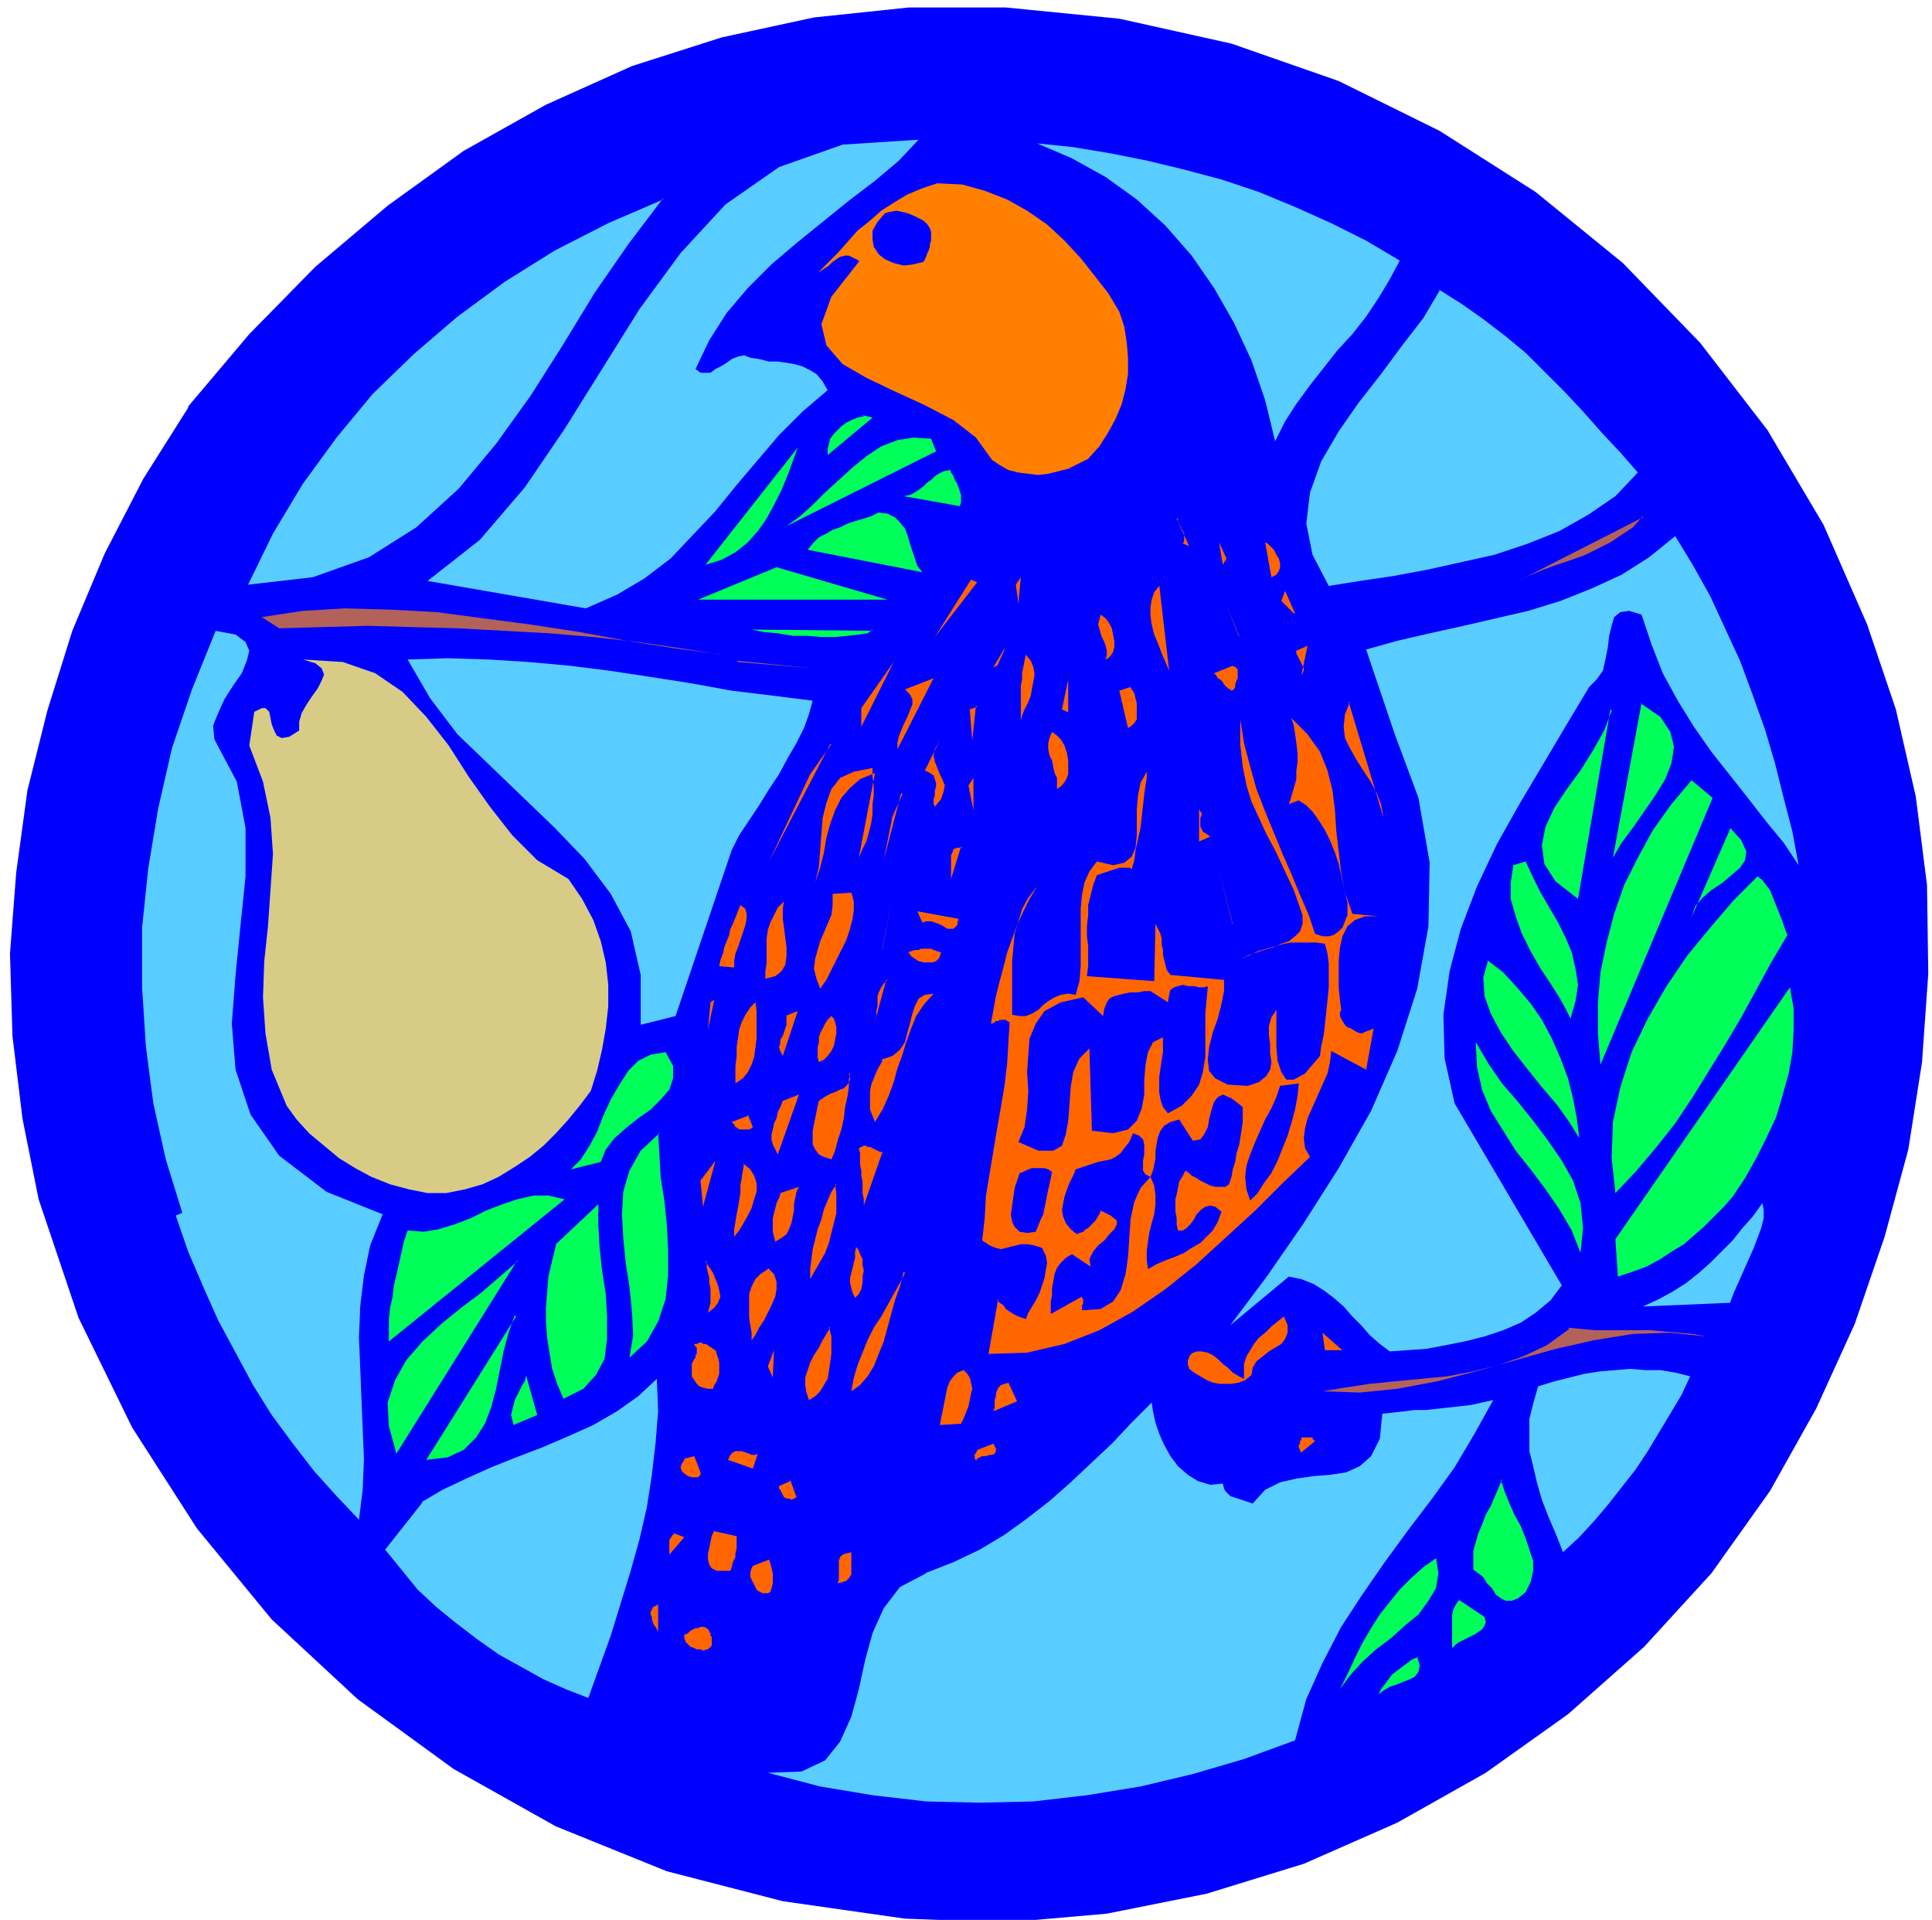
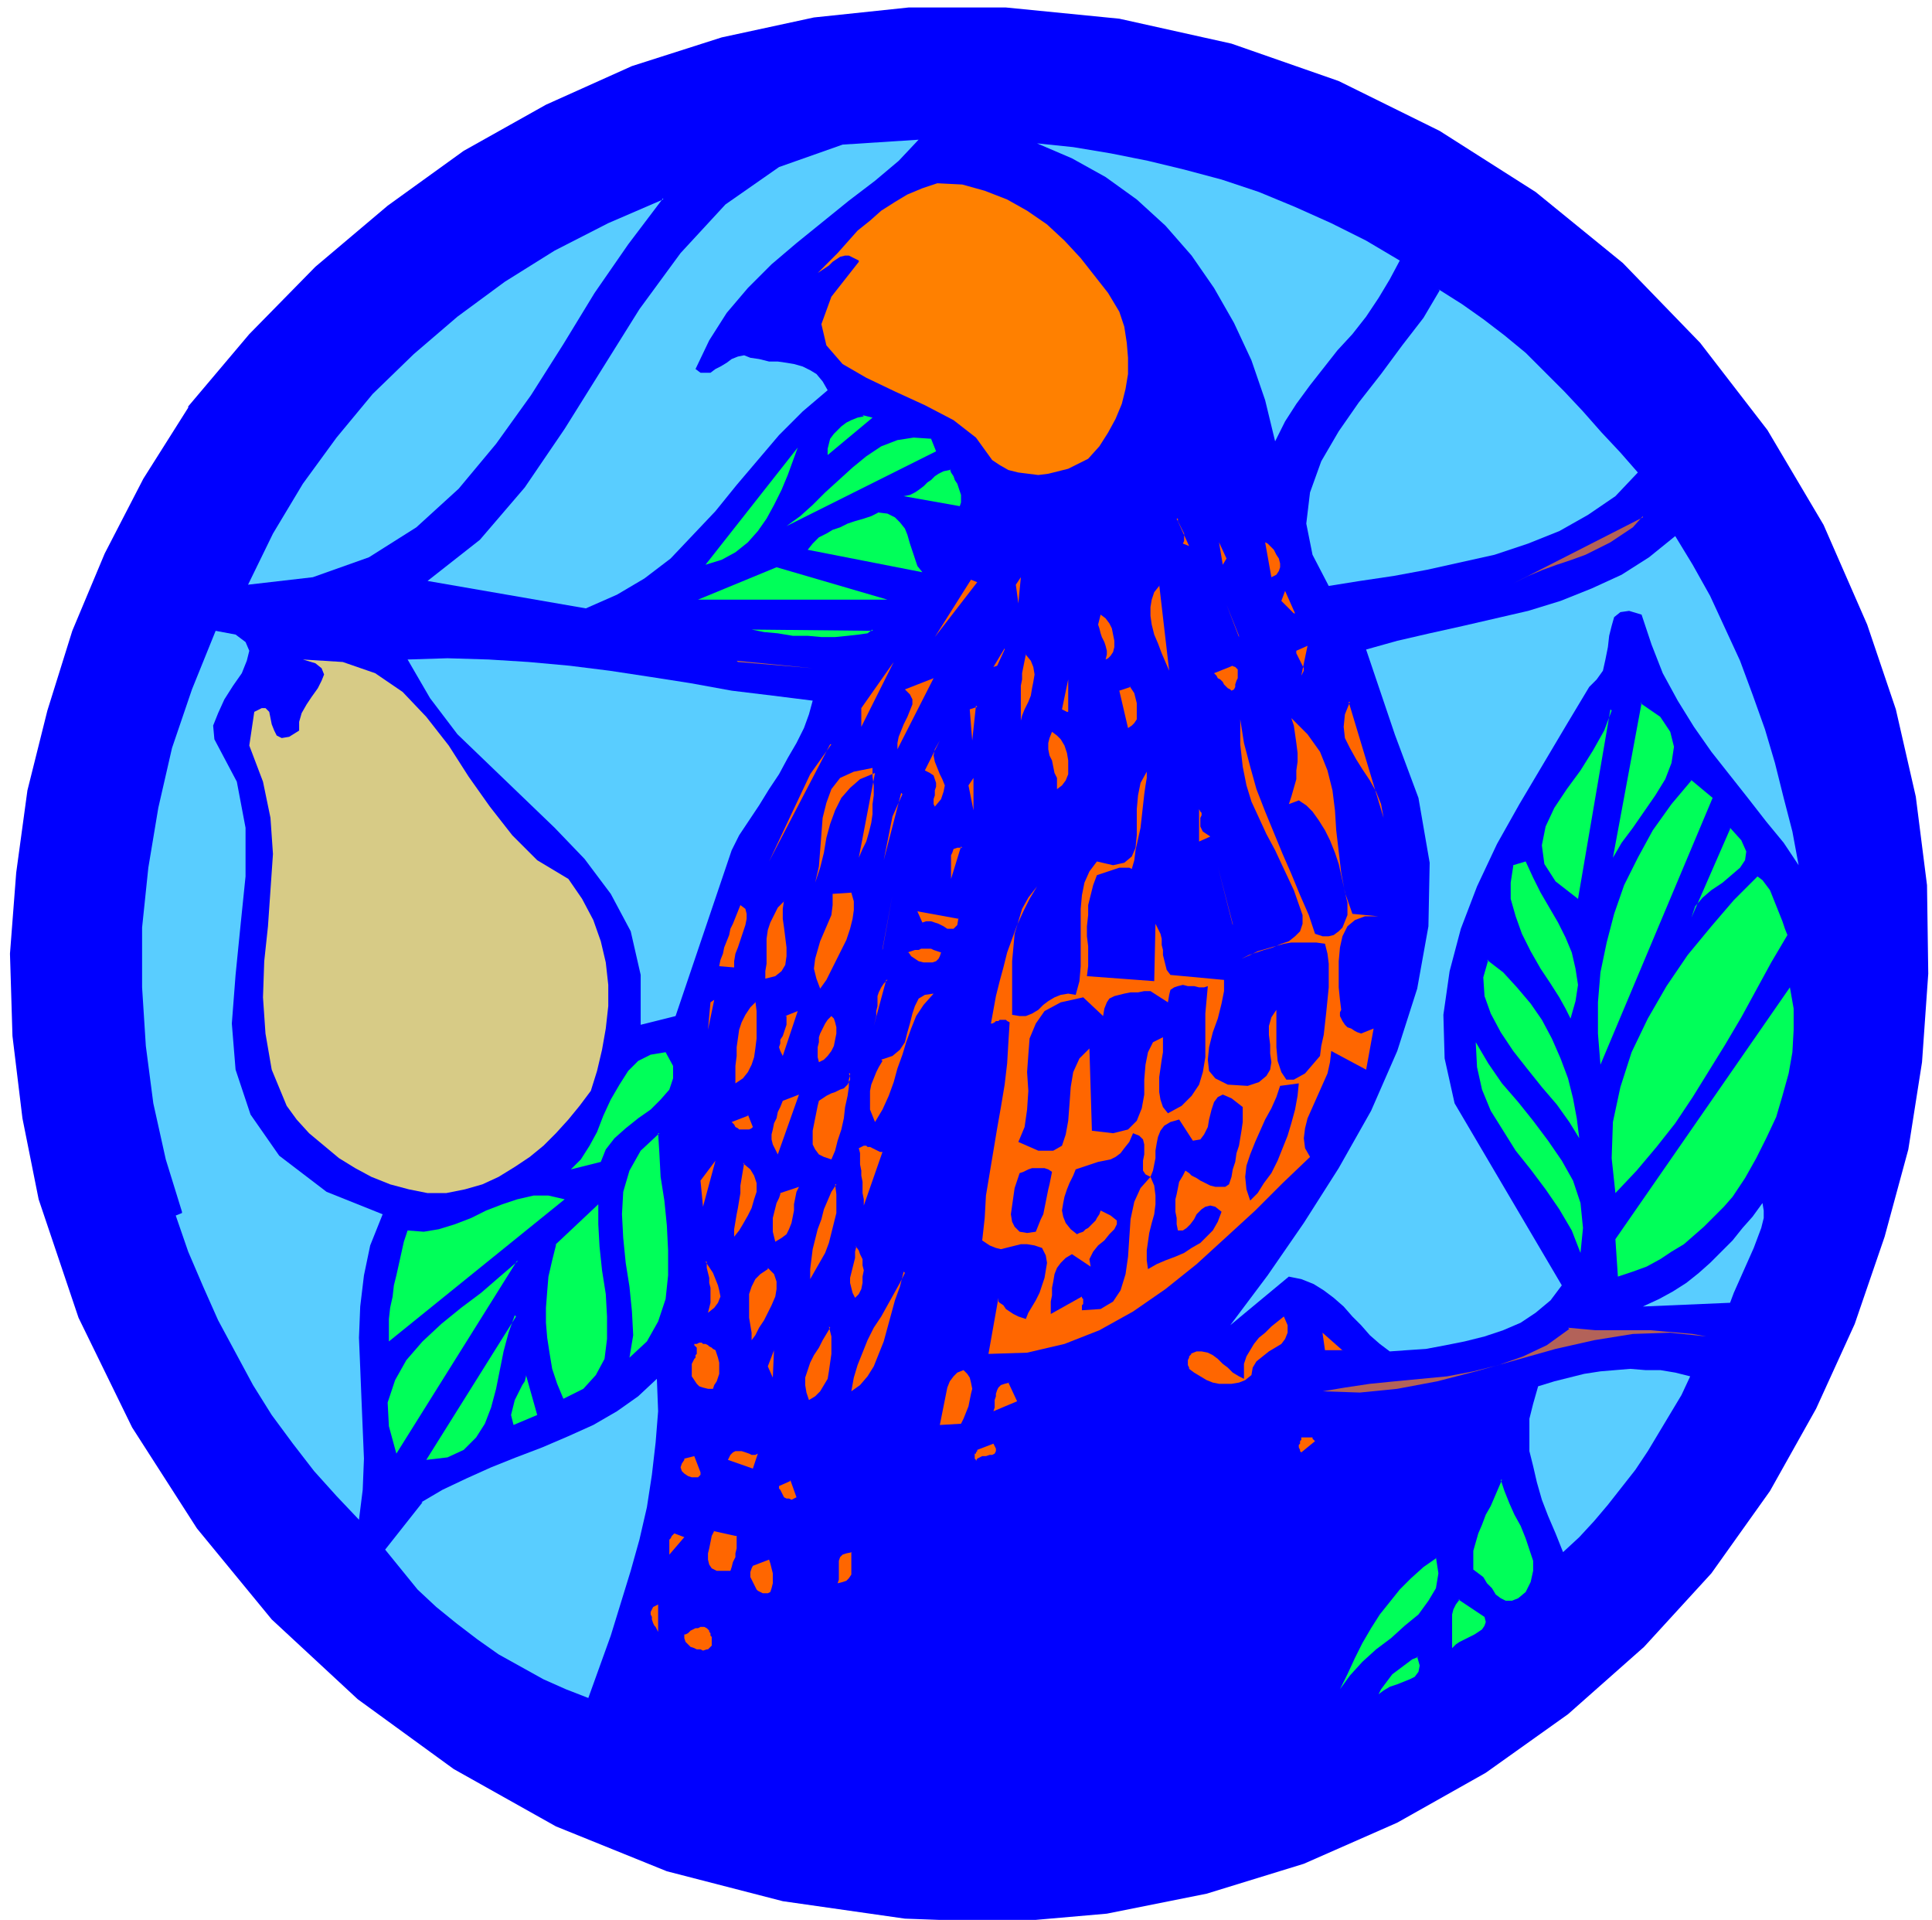
<svg xmlns="http://www.w3.org/2000/svg" fill-rule="evenodd" height="205.333" preserveAspectRatio="none" stroke-linecap="round" viewBox="0 0 1550 1540" width="206.667">
  <style>.pen1{stroke:none}.brush2{fill:#00f}.brush3{fill:#59cdff}.brush4{fill:#00ff59}.brush6{fill:#f60}.brush7{fill:#b36259}</style>
  <path class="pen1 brush2" fill-rule="nonzero" d="m151 326 49-58 53-54 58-49 61-44 66-37 69-31 72-23 74-16 76-8h78l91 9 90 20 86 30 81 40 77 49 70 57 62 64 54 70 45 76 35 80 23 68 16 70 9 71 1 71-5 71-11 70-19 70-24 70-31 68-37 66-47 66-54 59-61 54-66 47-71 40-75 33-78 24-80 16-80 7-82-3-98-14-93-24-89-36-82-46-77-56-69-64-60-73-52-81-43-88-32-95-13-65-8-66-2-66 5-65 9-66 16-64 20-64 26-62 31-60 36-57z" />
  <path class="pen1 brush3" fill-rule="nonzero" d="m146 972-13-42-10-45-6-46-3-47v-48l5-48 8-48 11-48 16-47 19-47 16 3 8 6 3 7-2 8-4 10-7 10-7 11-5 11-4 10 1 11 18 34 7 37v39l-4 39-4 40-3 39 3 37 12 36 23 33 38 29 45 18-10 25-5 24-3 25-1 25 1 24 1 25 1 24 1 24-1 25-3 24-18-19-18-20-17-22-17-23-15-24-14-26-14-26-12-27-12-28-10-29 5-2zm192 233 17-10 19-9 20-9 20-8 21-8 21-9 20-9 19-11 17-12 15-14 1 26-2 25-3 26-4 26-6 26-7 25-8 26-8 26-9 25-9 25-18-7-18-8-18-10-18-10-17-12-17-13-16-13-15-14-13-16-13-16 30-38z" />
  <path class="pen1 brush4" fill-rule="nonzero" d="m415 1011-97 155-6-22-1-19 6-18 9-16 13-15 15-14 16-13 16-12 15-13 14-12zm-2 44-5 14-4 15-3 15-3 15-4 15-5 13-7 11-10 10-13 6-17 2 72-115z" />
  <path class="pen1" fill-rule="nonzero" style="fill:#d7cb86" d="m200 598 4-27 6-3h3l3 3 1 5 1 5 2 5 2 4 4 2 6-1 8-5v-7l2-7 4-7 4-6 5-7 3-6 2-5-2-5-5-4-10-3 32 2 26 9 22 15 19 20 18 23 16 25 17 24 18 23 20 20 25 15 11 16 9 17 6 17 4 17 2 18v17l-2 18-3 17-4 17-5 16-9 12-9 11-10 11-10 10-11 9-12 8-13 8-13 6-14 4-15 3h-15l-15-3-15-4-15-6-13-7-13-8-12-10-12-10-10-11-8-11-12-29-5-29-2-29 1-29 3-28 2-29 2-29-2-29-6-29-11-29z" />
  <path class="pen1 brush4" fill-rule="nonzero" d="m327 987 13 1 12-2 13-4 13-5 12-6 13-5 12-4 13-3h12l13 3-141 114v-18l1-9 2-9 1-9 2-8 2-9 2-9 2-9 3-9zm95 116 9 32-19 8-1-4-1-4 1-4 1-4 1-4 2-4 2-4 2-4 2-3 1-4z" />
  <path class="pen1 brush6" fill-rule="nonzero" d="m524 1289 4-2v22l-1-2-1-2-1-1-1-2-1-3v-2l-1-2v-2l1-2 1-2z" />
  <path class="pen1 brush4" fill-rule="nonzero" d="m446 998 34-32v16l1 18 2 19 3 19 1 18v18l-2 16-7 13-10 11-16 8-5-12-4-12-2-12-2-13-1-12v-12l1-13 1-12 3-13 3-12z" />
-   <path class="pen1 brush7" fill-rule="nonzero" d="m578 525-32-5-34-5-36-4-35-3-37-2-37-2-36-1-36-1-36 1-35 1-14-9 33-5 34-2 36 1 37 2 38 5 38 5 39 6 38 7 38 6 38 5z" />
  <path class="pen1 brush3" fill-rule="nonzero" d="m532 159-28 37-27 39-25 41-26 41-28 39-30 36-34 31-38 24-45 16-52 6 20-41 24-40 27-37 29-35 33-32 35-30 38-28 40-25 43-22 44-19z" />
  <path class="pen1 brush6" fill-rule="nonzero" d="M548 1311h2l2-1 2-2 2-1 2-1h2l2-1h3l2 1 2 2v1l1 1v2l1 1v7l-1 1-2 2h-1l-3 1-2-1h-3l-2-1-3-1-2-2-2-2-1-3v-3zm-7-81 8 3-12 14v-12l1-1 1-2 1-1 1-1z" />
-   <path class="pen1 brush3" fill-rule="nonzero" d="m742 1262 23-9 21-10 20-12 18-13 18-14 17-15 17-16 16-15 16-17 16-16 1 7 2 9 3 9 4 9 5 9 6 8 8 7 8 5 10 3 10-1 1 4 1 2 2 2 2 2 3 1 3 1 3 1 3 1 3 1 3 1 10-11 12-6 13-3 14-2 13-1 13-2 11-5 9-8 7-14 2-20 9-1 9-1 8-1h9l9-1 9-1 9-1 9-1 9-2 9-2-15 27-16 27-18 25-19 25-19 26-18 26-17 26-15 29-13 29-9 33-41 15-41 12-42 10-43 7-43 5-43 1-43-1-43-5-42-7-42-11 27-1 19-9 12-15 9-20 6-22 5-23 6-22 9-20 13-17 21-11z" />
  <path class="pen1 brush6" fill-rule="nonzero" d="m572 1228 18 4h1v10l-1 4v3l-2 4-1 4-1 3h-11l-4-2-2-3-1-4v-5l1-4 1-5 1-5 2-4z" />
  <path class="pen1 brush4" fill-rule="nonzero" d="m528 909 1 16 1 19 3 19 2 20 1 20v20l-2 19-6 18-9 16-14 13 3-18-1-19-2-20-3-19-2-20-1-19 1-18 5-17 9-16 15-14z" />
  <path class="pen1 brush6" fill-rule="nonzero" d="m549 1170 8-2 5 13v2l-2 2h-5l-3-1-3-2-2-2-1-3 1-3 2-3z" />
  <path class="pen1 brush4" fill-rule="nonzero" d="m534 844 6 11v10l-3 9-7 8-8 8-10 7-10 8-9 8-7 9-4 10-24 6 8-8 7-11 6-11 5-13 6-13 7-12 7-11 8-8 10-5 12-2z" />
  <path class="pen1 brush6" fill-rule="nonzero" d="m604 1256 13-5 1 3 1 4 1 4v8l-1 4-1 3-2 1h-4l-4-2-1-1-1-2-1-2-1-2-1-2-1-2v-4l1-3 1-2zm-47-178h2l2-1h2l1 1h2l2 1 1 1 2 1 1 1 2 1 1 3 1 3 1 4v9l-1 3-1 3-2 3-1 3h-4l-4-1-3-1-2-2-2-3-2-3v-10l2-4 1-1v-2l1-1v-5l-1-1-1-1zm51 88-4 12-20-7 2-4 2-2 2-1h5l3 1 3 1 2 1h3l2-1z" />
  <path class="pen1 brush3" fill-rule="nonzero" d="m652 562-3 11-4 11-6 12-7 12-7 13-8 12-8 13-8 12-8 12-6 12-45 133-28 7v-40l-8-35-16-30-21-28-24-25-26-25-26-25-26-25-22-29-18-31 32-1 33 1 32 2 33 3 32 4 33 5 32 5 33 6 33 4 32 4z" />
  <path class="pen1 brush6" fill-rule="nonzero" d="m634 1187 5 14-2 1-2 1-2-1h-2l-2-1-1-2-1-2-1-2-1-1v-2l9-4zm-68-175 2 3 2 3 2 3 2 5 2 5 1 4 1 5-2 5-3 4-5 4 1-4 1-4v-12l-1-4v-4l-1-4-1-4v-5zm117 233v18l-2 3-2 2-3 1-4 1 1-3v-15l1-3 2-2 3-1 5-1z" />
  <path class="pen1 brush3" fill-rule="nonzero" d="m737 112-16 17-19 16-21 16-21 17-21 17-20 17-19 19-17 20-14 22-11 23 4 3h8l4-3 4-2 5-3 4-3 5-2 5-1 5 2 7 1 8 2h7l7 1 6 1 7 2 6 3 5 3 5 6 4 7-20 17-19 19-17 20-17 20-17 21-18 19-18 19-21 16-22 13-25 11-127-22 42-33 36-42 32-47 30-48 30-48 33-45 36-39 43-30 51-18 62-4z" />
  <path class="pen1 brush6" fill-rule="nonzero" d="m616 1017 5 5 2 6v6l-1 6-3 7-3 6-3 6-4 6-3 6-3 4v-6l-1-6-1-6v-19l2-6 3-6 4-4 6-4zm5 65-1 23-4-9 5-13zm-47-151-10 37-2-21 12-16zm22 2 6 5 3 5 2 6v7l-2 6-2 7-3 6-4 7-3 5-4 5v-6l1-6 1-6 1-5 1-6 1-6v-6l1-6 1-6 1-6zm69 131 2 8v14l-1 7-1 7-1 6-3 5-3 5-4 4-5 3-2-6-1-6v-6l2-6 2-6 3-6 4-6 3-6 3-5 3-5zM564 890v-37 37zm62 67 15-5-2 4-1 5-1 5v5l-1 5-1 5-2 5-2 4-4 3-5 3-1-4-1-4v-11l1-4 1-4 1-4 2-4 1-3zm-26-63 4 10-1 1-2 1h-8l-1-1-2-1-1-2-2-2 13-5zm125 126-3 12-4 11-3 11-3 11-3 11-4 10-4 10-5 8-6 7-7 5 2-11 3-10 4-10 4-10 5-10 6-9 5-9 5-9 5-9 4-8zm-55-70 1 8v15l-2 8-2 8-2 8-3 8-4 7-4 7-4 7v-8l1-8 1-8 2-8 2-8 3-8 2-8 3-7 3-7 4-6zm-97-148-5 24 2-22 3-2zm33 1 1 8v22l-1 8-1 7-2 6-3 6-4 5-6 4v-14l1-8v-7l1-7 1-7 2-6 3-6 4-6 4-4zm22 80 13-5-17 48-2-4-2-4-1-4v-4l1-4 1-5 2-4 1-5 2-4 2-5zm58 116 3 4 1 3 2 4v5l1 4-1 5v5l-1 5-2 4-3 3-2-4-1-4-1-4v-4l1-4 1-4 1-4 1-4v-5l1-4zm-92-273 4 3 1 4v4l-1 5-2 6-2 6-2 6-2 5-1 6v5l-12-1 1-5 2-5 1-5 2-5 2-5 1-5 2-4 2-5 2-5 2-5zm87 135 1 2-1 3v6l-1 7-2 9-1 9-2 9-3 9-2 8-3 7-6-2-4-2-3-4-2-4v-11l1-5 1-5 1-5 1-5 1-4 3-2 3-2 4-2 3-1 4-2 3-1 3-3 2-4v-5zm-51-46 10-4-12 36-2-4-1-3 1-3v-3l2-3 1-3 1-3 1-3v-7zm142 283 4 4 2 3 1 4 1 5-1 4-1 5-1 5-2 5-2 5-2 4-17 1 1-5 1-5 1-5 1-5 1-5 1-5 2-5 3-4 3-3 5-2zM629 722l-1 7v8l1 7 1 8 1 8v7l-1 7-3 5-5 4-8 2v-6l1-6v-20l1-7 2-6 3-6 3-6 5-5zm60 199 2-1 2-1h2l1 1h2l2 1 2 1 2 1 2 1h2l-15 43v-5l-1-5v-9l-1-5v-4l-1-5v-9l-1-4zm95 242 13-5 2 4v2l-1 2-2 1h-2l-3 1h-3l-2 1-2 1-1 2v-1l-1-1v-4h1v-1l1-1v-1zM667 815l2 2 1 3 1 4v5l-1 5-1 5-2 4-3 4-3 3-4 2-1-4v-8l1-4v-4l1-3 2-4 2-4 2-3 3-3zm51 161 9-40-9 40zm91 133 7 15-19 8 1-3v-6l1-3v-2l1-3 1-2 2-2 3-1 4-1zM707 850l9-3 6-5 4-6 2-8 2-7 2-8 2-6 3-6 5-3 7-1-8 9-6 9-4 10-4 11-3 10-4 11-3 11-4 11-5 11-6 10-2-5-2-5v-15l1-5 2-5 2-5 2-4 3-5zm-39-133 15-1 2 7v7l-1 7-2 8-3 9-4 8-4 8-4 8-4 8-5 7-3-8-2-8 1-8 2-7 2-7 3-7 3-7 3-7 1-8v-8zm-2-120-49 94 33-70 17-24zm135 444v3l1 1 3 2 2 3 3 2 3 2 4 2 3 1 3 1 2-5 3-5 3-5 3-6 2-6 2-6 1-6 1-6-1-6-3-6-6-2-6-1h-5l-4 1-4 1-4 1-4 1-4-1-5-2-6-4 2-18 1-18 3-18 3-18 3-18 3-17 3-18 2-17 1-17 1-16-2-1-1-1h-5l-1 1h-2l-1 1-2 1h-1l2-11 2-11 3-12 3-11 3-12 4-11 4-11 5-11 5-10 6-10-7 9-5 9-3 10-3 10-1 11-1 11v43l6 1h5l5-2 5-3 4-4 4-3 5-3 5-2 6-1 6 1 3-11 1-12v-46l1-11 2-10 4-9 6-8 13 3 9-2 6-5 3-7 1-10v-21l1-11 2-10 5-9v5l-1 6-1 7-1 9-1 9-1 9-2 9-2 9-1 8-2 7-2-1h-8l-3 1-3 1-3 1-3 1-3 1-3 1-3 8-2 8-2 8v8l-1 9v8l1 8v16l-1 8 54 4 1-46 2 4 2 4 1 4v5l1 4v4l1 4 1 4 1 4 3 4 43 4v9l-2 10-3 12-4 11-3 12-1 10 1 9 5 6 10 5 16 1 9-3 6-5 3-5 1-6-1-7v-7l-1-8v-7l2-7 4-6v30l1 11 3 9 4 6h6l9-5 12-14 1-8 2-9 1-9 1-9 1-10 1-10v-19l-1-8-2-8-7-1h-20l-6 1-7 2-7 2-7 2-6 3-7 3 6-3 6-2 6-2 7-2 7-3 6-2 5-4 4-4 2-6v-7l-7-20-8-17-7-15-7-13-6-13-6-13-4-13-3-15-2-18v-20l3 19 5 19 5 18 7 18 7 17 7 17 7 16 7 17 7 16 5 15 6 2h5l4-1 4-3 3-3 2-5 2-5v-10l-1-4-2-9-2-9-2-9-3-9-4-10-4-8-5-8-5-7-5-5-6-4-8 3 2-6 2-7 2-7v-7l1-7v-7l-1-8-1-7-1-7-2-6 13 13 10 14 6 15 4 16 2 16 1 16 2 17 2 17 3 16 6 17 21 2h-11l-8 3-6 5-4 8-2 9-1 11v21l1 10 1 8-1 2v3l1 2 1 2 2 3 2 2 3 1 3 2 2 1 3 1 10-4-6 33-28-15-1 9-2 9-4 9-4 9-4 9-4 9-2 8-1 8 1 8 4 7-22 21-22 22-24 22-23 21-25 20-26 18-27 15-28 11-30 7-31 1 8-45zM700 616v7l1 7v8l-1 7v8l-1 7-2 8-2 7-3 6-3 7 13-68-12 5-8 7-7 8-5 10-4 11-3 11-2 12-3 12-4 12-5 11 5-11 3-13 1-13 1-13 1-13 3-12 4-11 7-9 11-5 15-3zm11 170-10 37 1-4 1-4v-4l1-4v-8l1-3 2-4 2-3 3-3z" />
  <path class="pen1 brush4" fill-rule="nonzero" d="M712 481H560l63-26 89 26z" />
  <path class="pen1 brush7" fill-rule="nonzero" d="m591 530 61 6-60-5z" />
  <path class="pen1 brush4" fill-rule="nonzero" d="m640 359-4 11-4 11-5 12-6 12-6 11-7 10-8 9-10 8-11 6-13 4 74-94z" />
  <path class="pen1 brush6" fill-rule="nonzero" d="m708 761 8-43-8 44z" />
  <path class="pen1 brush4" fill-rule="nonzero" d="m700 505-4 3-7 1-9 1-10 1h-11l-11-1h-12l-12-2-11-1-10-2 97 1z" />
  <path class="pen1 brush2" fill-rule="nonzero" d="m860 1006 15 10-1-6 3-6 4-5 5-4 4-5 4-4 2-4v-3l-5-4-8-4-1 3-2 3-1 2-2 2-2 2-2 2-2 1-2 2-3 1-2 1-5-4-4-5-2-5-1-5 1-6 1-5 2-6 2-5 3-6 2-5 6-2 6-2 6-2 5-1 5-1 4-2 4-3 3-4 4-5 3-7 5 2 3 3 1 4v8l-1 5v8l2 3 4 2 2-5 1-5 1-5v-6l1-6 1-5 2-5 3-4 5-3 7-2 11 17 6-1 3-4 3-6 1-6 2-8 2-6 3-4 4-2 7 3 9 7v12l-1 7-1 6-1 6-2 6-1 7-2 6-1 6-2 6-3 2h-8l-4-1-4-2-4-2-3-2-4-2-2-2-3-2-2 4-3 5-1 5-1 5-1 4v10l1 5v5l1 5h4l3-2 3-3 3-4 2-4 4-4 3-2 4-1 4 1 5 4-3 8-4 7-5 5-5 5-7 4-6 4-7 3-8 3-7 3-7 4-1-7v-8l1-7 1-7 2-8 2-7 1-8v-7l-1-8-3-7-8 9-5 11-3 14-1 15-1 15-2 14-4 13-6 9-10 6-15 1v-4l1-1v-4l-1-1v-1l-25 14v-10l1-5v-6l1-5 1-6 2-5 3-4 4-4 5-3zm-42-65 3-1 2-1 2-1 3-1h10l3 1 3 2-1 5-1 5-1 4-1 5-1 5-1 5-1 5-2 4-2 5-2 5-7 1-6-1-4-4-2-4-1-6 1-7 1-7 1-7 2-6 2-6z" />
  <path class="pen1 brush6" fill-rule="nonzero" d="m728 764 3-1 3-1h3l2-1h8l2 1 3 1 3 1-1 3-1 2-2 2-3 1h-7l-4-1-3-2-3-2-2-3zm-5-128-14 54 7-35 8-18zm46 100-1 6-3 3h-5l-3-2-4-2-3-1-3-1h-4l-3 1-4-9 33 6z" />
  <path class="pen1 brush2" fill-rule="nonzero" d="m868 799 17 16 1-6 2-5 2-3 4-2 4-1 4-1 5-1h6l5-1h5l14 9 1-6 1-4 3-2 3-1 4-1 4 1h5l4 1h4l3-1-1 11-1 11v35l-2 12-3 10-6 9-8 8-11 6-4-5-2-6-1-6v-12l1-7 1-7 1-6v-12l-8 4-4 8-2 10-1 12v12l-2 11-4 10-7 7-12 3-17-2-2-66-8 8-5 11-2 12-1 14-1 13-2 11-3 9-7 4h-12l-16-7 5-12 2-14 1-15-1-15 1-14 1-13 5-12 7-10 13-7 18-4z" />
  <path class="pen1 brush6" fill-rule="nonzero" d="m717 531-26 52v-15l26-37z" />
  <path class="pen1 brush4" fill-rule="nonzero" d="m747 352 4 10-120 60 11-8 10-9 10-10 11-10 11-10 11-9 12-8 13-5 13-2 15 1zm-43 59 8 1 6 3 4 4 4 5 2 5 2 7 2 6 2 6 2 6 4 5-92-18 4-5 5-5 6-3 5-3 6-2 6-3 6-2 7-2 6-2 6-3z" />
  <path class="pen1 brush6" fill-rule="nonzero" d="m771 679-8 26v-19l1-2 1-3 3-1h4zm-45-126 23-9-29 57v-5l1-5 2-5 2-5 3-6 2-5 2-5v-4l-2-4-4-4zm16 65 12-24-4 7-1 5 1 5 2 5 2 5 2 4 2 5-1 5-2 6-5 6-1-2v-4l1-3v-4l1-3v-3l-1-3-1-3-3-2-4-2zm213 468 5-2h4l5 1 4 2 4 3 4 4 4 3 4 4 5 3 4 2v-12l2-6 3-5 3-5 4-5 5-4 5-5 5-4 5-4 3 7v6l-2 5-3 4-5 3-5 3-5 4-5 4-3 5-1 6-5 4-5 2-6 1h-10l-5-1-5-2-5-3-5-3-4-3v-1l-1-2v-4l1-2v-1l1-1 1-1zM781 623v27l-4-20 4-6z" />
  <path class="pen1 brush4" fill-rule="nonzero" d="m692 333 8 2-36 30v-5l1-4 1-4 3-4 3-3 3-3 4-3 4-2 5-2 5-1zm460 916 2 13-2 12-6 10-8 11-11 9-11 10-12 9-11 10-10 11-8 11 6-12 6-13 6-12 7-12 7-11 8-10 8-10 9-9 10-9 10-7z" />
  <path class="pen1 brush6" fill-rule="nonzero" d="m783 566-3 28-2-25 6-2zm1-99-34 44 29-46 5 2z" />
  <path class="pen1 brush4" fill-rule="nonzero" d="m1137 1329 2 7-1 5-3 4-4 2-5 2-5 2-6 2-5 3-4 3-2 4 2-4 2-4 3-4 3-4 3-4 4-3 4-3 4-3 4-3 5-2z" />
  <path class="pen1 brush3" fill-rule="nonzero" d="m1119 589-23-68 25-7 26-6 27-6 26-6 26-6 26-8 25-10 24-11 22-14 21-17 14 23 14 25 12 26 12 26 10 27 10 28 8 27 7 28 7 27 5 27-12-18-14-17-14-18-15-19-15-19-14-20-13-21-12-22-9-23-8-24-10-3-7 1-5 4-2 7-2 8-1 9-2 10-2 9-5 7-6 6-18 30-19 32-19 32-18 32-16 34-13 34-9 34-5 35 1 35 8 36 86 146-9 12-12 10-12 8-14 6-15 5-16 4-15 3-16 3-15 1-14 1-8-6-8-7-7-8-7-7-7-8-8-7-8-6-8-5-10-4-10-2-47 39 30-40 29-42 28-44 26-46 21-48 16-50 9-50 1-51-9-52-19-51z" />
  <path class="pen1" fill-rule="nonzero" style="fill:#ff8000" d="m689 209-4-2-4-2h-3l-4 1-3 2-3 2-3 3-3 2-3 2-3 2 8-8 8-8 8-9 8-9 10-8 9-8 11-7 10-6 12-5 12-4 20 1 18 5 18 7 16 9 16 11 14 13 13 14 11 14 11 14 9 15 4 12 2 13 1 12v13l-2 12-3 12-5 12-6 11-7 11-9 10-8 4-8 4-8 2-8 2-8 1-8-1-8-1-8-2-7-4-6-4-13-18-18-14-23-12-24-11-23-11-19-11-13-15-4-17 8-22 22-28z" />
  <path class="pen1 brush4" fill-rule="nonzero" d="m762 376 1 3 2 3 1 3 2 3 1 3 1 3 1 3v6l-1 3-45-8 5-1 4-2 3-2 4-3 3-3 3-2 3-3 3-2 4-2 5-1z" />
  <path class="pen1 brush6" fill-rule="nonzero" d="M1044 1153h9v1l1 1 1 1-11 9-1-1v-1l-1-2v-2l1-1v-2l1-1v-1zM806 520l-9 15 3-1 6-13zm16 4 5 6 2 5 1 6-1 6-1 5-1 6-2 5-3 6-2 5-1 4v-28l1-5v-5l1-5 1-5 1-5zm22 63 4 3 3 3 3 5 2 6 1 6v11l-2 5-3 4-4 3v-9l-2-4-1-5-1-5-2-4-1-5v-5l1-4 2-5z" />
  <path class="pen1 brush7" fill-rule="nonzero" d="m1258 1065 11 1 11 1h44l11 1 12 1 11 1 11 2-29-3-30 1-31 5-31 7-32 9-32 9-31 8-32 6-30 3-30-1 18-3 20-3 20-2 21-2 21-2 21-4 20-5 20-7 19-9 18-13z" />
  <path class="pen1 brush2" fill-rule="nonzero" d="m1027 871 15-2-1 10-2 11-3 11-3 10-4 10-4 10-5 10-6 8-5 8-6 6-3-9-1-10 1-9 3-9 4-10 4-9 4-9 5-9 4-9 3-9z" />
  <path class="pen1 brush6" fill-rule="nonzero" d="M1077 1083h-14l-2-14 17 15zM856 571l-4-2 5-24v26zm-37-108-2 21-2-15 4-6z" />
-   <path class="pen1 brush2" fill-rule="nonzero" d="m710 171 4-1 5-1 5 1 4 1 5 2 4 2 4 2 3 3 2 3 1 3v7l-1 3v2l-1 3-1 2-1 3-1 2-1 2-8 2-8 1-8-2-7-3-5-4-4-6-1-6v-7l4-7 6-7z" />
  <path class="pen1 brush4" fill-rule="nonzero" d="m1170 1283 21 14 1 4-1 3-2 3-3 2-3 2-4 2-4 2-4 2-3 2-3 3v-27l1-4 2-4 3-4zm34-96 3 9 4 10 4 9 5 9 4 10 3 9 3 9v8l-2 9-4 8-6 5-5 2h-5l-4-2-4-3-3-5-4-4-3-5-4-3-4-3v-15l2-7 2-7 3-7 3-8 4-7 3-7 3-7 3-7z" />
  <path class="pen1 brush6" fill-rule="nonzero" d="m906 550 2 3 2 3 1 4 1 4v13l-2 3-2 2-3 2-7-30 9-3zm-23-57 4 3 3 4 2 4 1 5 1 5v5l-1 4-2 3-2 2-2 1 1-4v-3l-1-4-1-3-2-4-1-3-1-4-1-3 1-4 1-4zm106 248-12-46 12 47zm-27-92 1 2 1 1v2l-1 2v7l1 2 1 2 6 4-9 4v-26zm-71-211-1-19 1 19zm39 31 8 69-3-7-3-7-3-8-3-7-2-8-1-7v-7l1-6 2-6 4-5z" />
  <path class="pen1 brush3" fill-rule="nonzero" d="m1234 1112 13-4 12-3 12-3 13-2 12-1 12-1 12 1h12l12 2 12 3-7 15-9 15-9 15-9 15-10 15-11 14-11 14-11 13-12 13-13 12-6-15-6-14-5-13-4-14-3-13-3-12v-26l3-12 4-14z" />
  <path class="pen1 brush6" fill-rule="nonzero" d="m926 445-13-31 13 31zm62 89 3 1 1 1 1 1v7l-1 2-1 3v2l-1 2-2 1-1-1-2-1-1-1-2-2-1-2-2-2-2-1-1-2-2-2 15-6zm-44-118 10 22-5-2 1-2v-6l-1-2-1-2-1-2-1-2-1-2v-2zm50 94-10-25 10 26z" />
  <path class="pen1 brush3" fill-rule="nonzero" d="m1123 209-8 15-9 15-10 15-11 14-12 13-11 14-11 14-11 15-9 14-8 16-8-33-11-32-14-30-16-28-18-26-21-24-23-21-25-18-27-15-28-12 29 3 30 5 30 6 29 7 30 8 30 10 29 12 29 13 28 14 27 16z" />
  <path class="pen1 brush6" fill-rule="nonzero" d="m978 435 3 18 3-5-6-13zm62 87 9-4-5 24 1-2 1-2v-2l-1-2-1-2-1-2-1-2-1-2-1-2v-2z" />
  <path class="pen1 brush4" fill-rule="nonzero" d="m1184 836 10 17 11 16 13 15 12 15 12 16 11 16 9 16 6 18 2 20-2 20-7-18-10-17-11-16-12-16-12-15-10-16-10-16-7-17-4-18-1-19z" />
  <path class="pen1 brush6" fill-rule="nonzero" d="m1038 492-10-10 3-8 8 18zm-23-57 2 1 3 3 2 2 2 4 2 3 1 4v3l-1 3-2 3-4 2-5-28zm67 128 28 93-2-11-4-10-5-9-6-9-5-8-5-9-4-8-1-9 1-10 4-10z" />
  <path class="pen1 brush4" fill-rule="nonzero" d="m1193 770 13 10 11 12 11 13 9 13 8 15 7 16 6 16 4 16 3 16 2 16-8-13-10-14-12-14-12-15-11-14-10-15-8-15-5-14-1-15 4-14z" />
  <path class="pen1 brush3" fill-rule="nonzero" d="m1154 232 19 12 17 12 17 13 17 14 15 15 16 16 15 16 15 17 15 16 14 16-18 19-22 15-23 13-25 10-27 9-27 6-27 6-27 5-27 4-25 4-13-25-5-25 3-25 9-25 14-24 16-23 18-23 17-23 17-22 13-22z" />
  <path class="pen1 brush4" fill-rule="nonzero" d="m1436 792 3 17v17l-1 18-3 17-5 18-5 17-8 17-8 16-9 16-10 15-7 8-8 8-8 8-8 7-8 7-10 6-9 6-11 6-11 4-12 4-2-30 140-202z" />
  <path class="pen1 brush3" fill-rule="nonzero" d="m1414 965 1 6v6l-2 8-3 8-3 8-4 9-4 9-4 9-4 9-3 8-70 3 13-6 11-6 11-7 10-8 9-8 9-9 9-9 8-10 8-9 8-11z" />
  <path class="pen1 brush4" fill-rule="nonzero" d="m1410 703 4 3 3 4 3 4 2 5 2 5 2 5 2 5 2 5 2 6 2 5-13 22-12 22-12 22-13 22-13 21-13 21-14 21-15 19-16 19-17 18-3-28 1-29 6-28 9-28 13-27 15-26 17-25 19-23 18-21 19-19zm-196-9 10-3 6 13 6 12 7 12 7 12 6 12 5 12 3 13 2 13-2 13-4 14-4-8-5-9-7-11-8-12-8-14-7-14-5-14-4-14v-13l2-13zm142-69 18 15-90 214-2-25v-25l2-24 5-24 6-23 8-23 11-22 12-22 15-21 16-19zm-64-56-26 152-18-14-9-14-2-15 3-15 7-15 10-15 11-15 10-16 9-16 6-16zm24-5 16 11 8 12 3 12-2 13-5 13-8 13-9 13-9 13-9 12-7 12 23-124z" />
  <path class="pen1 brush7" fill-rule="nonzero" d="m1318 414-8 9-9 6-9 6-10 5-10 5-11 4-12 4-11 4-12 5-12 6 104-53z" />
  <path class="pen1 brush4" fill-rule="nonzero" d="m1388 664 9 10 4 9-1 7-4 6-7 6-7 6-9 6-7 6-6 7-3 9 31-71z" />
</svg>